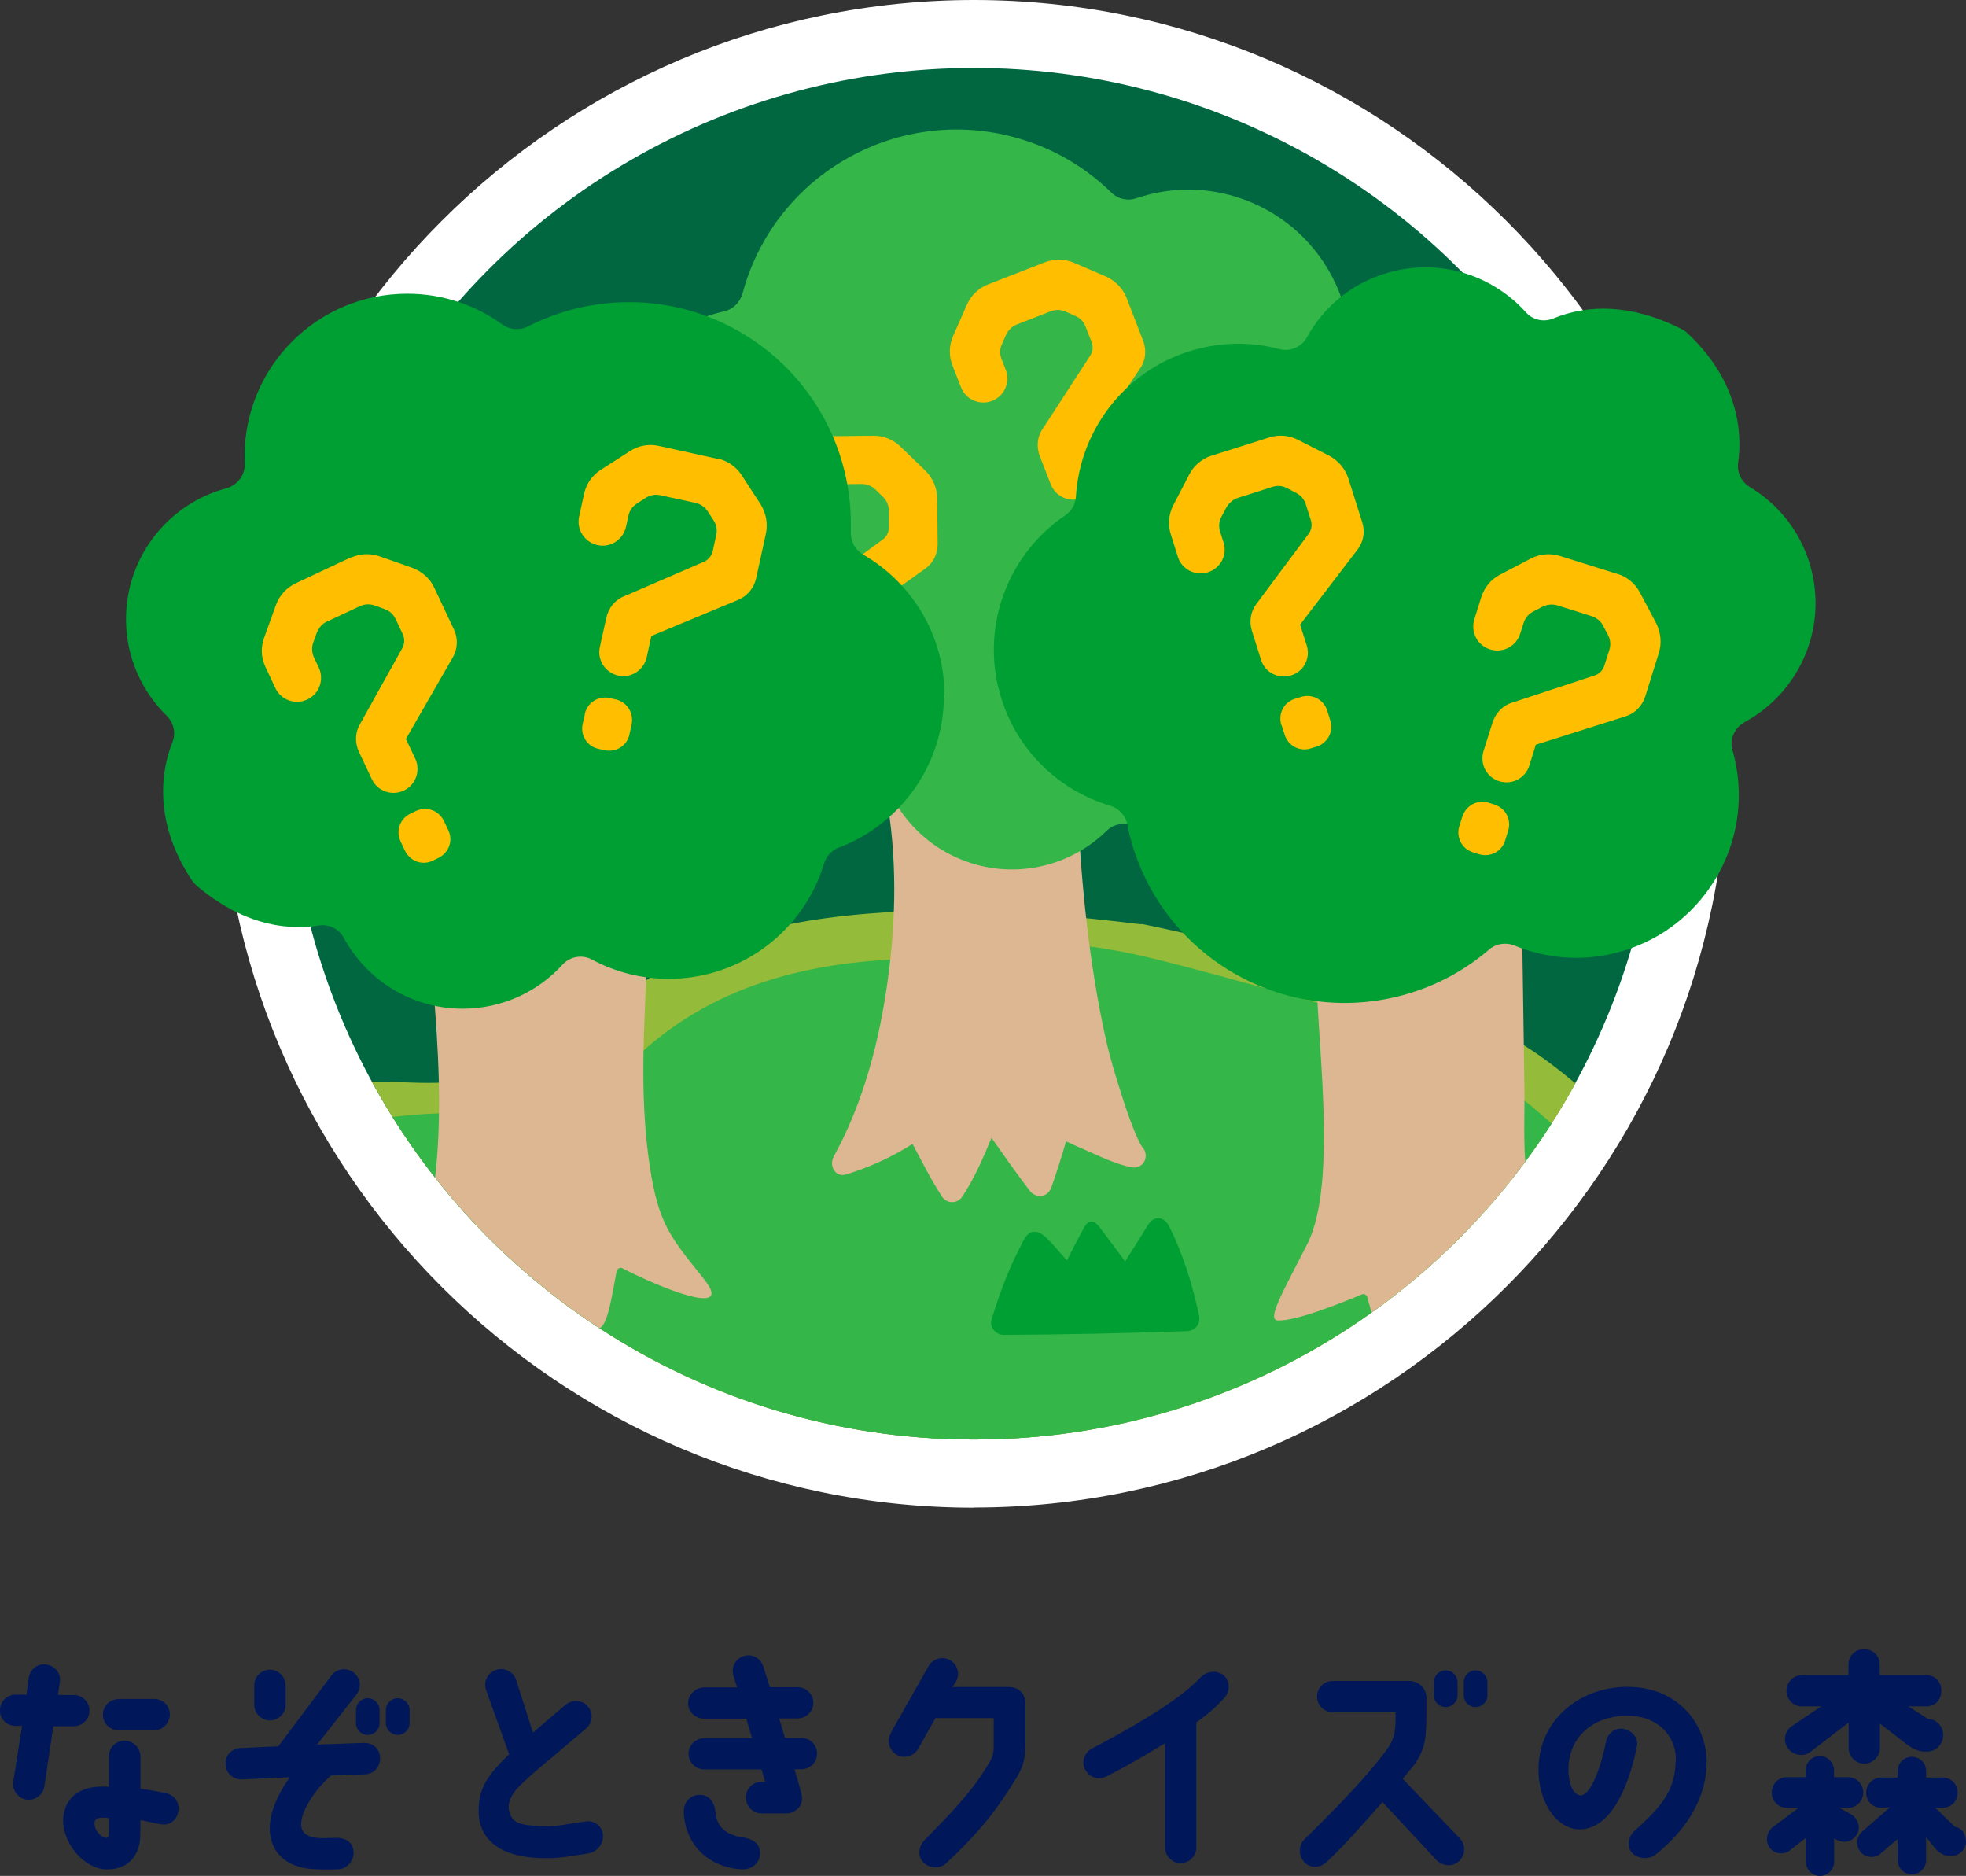
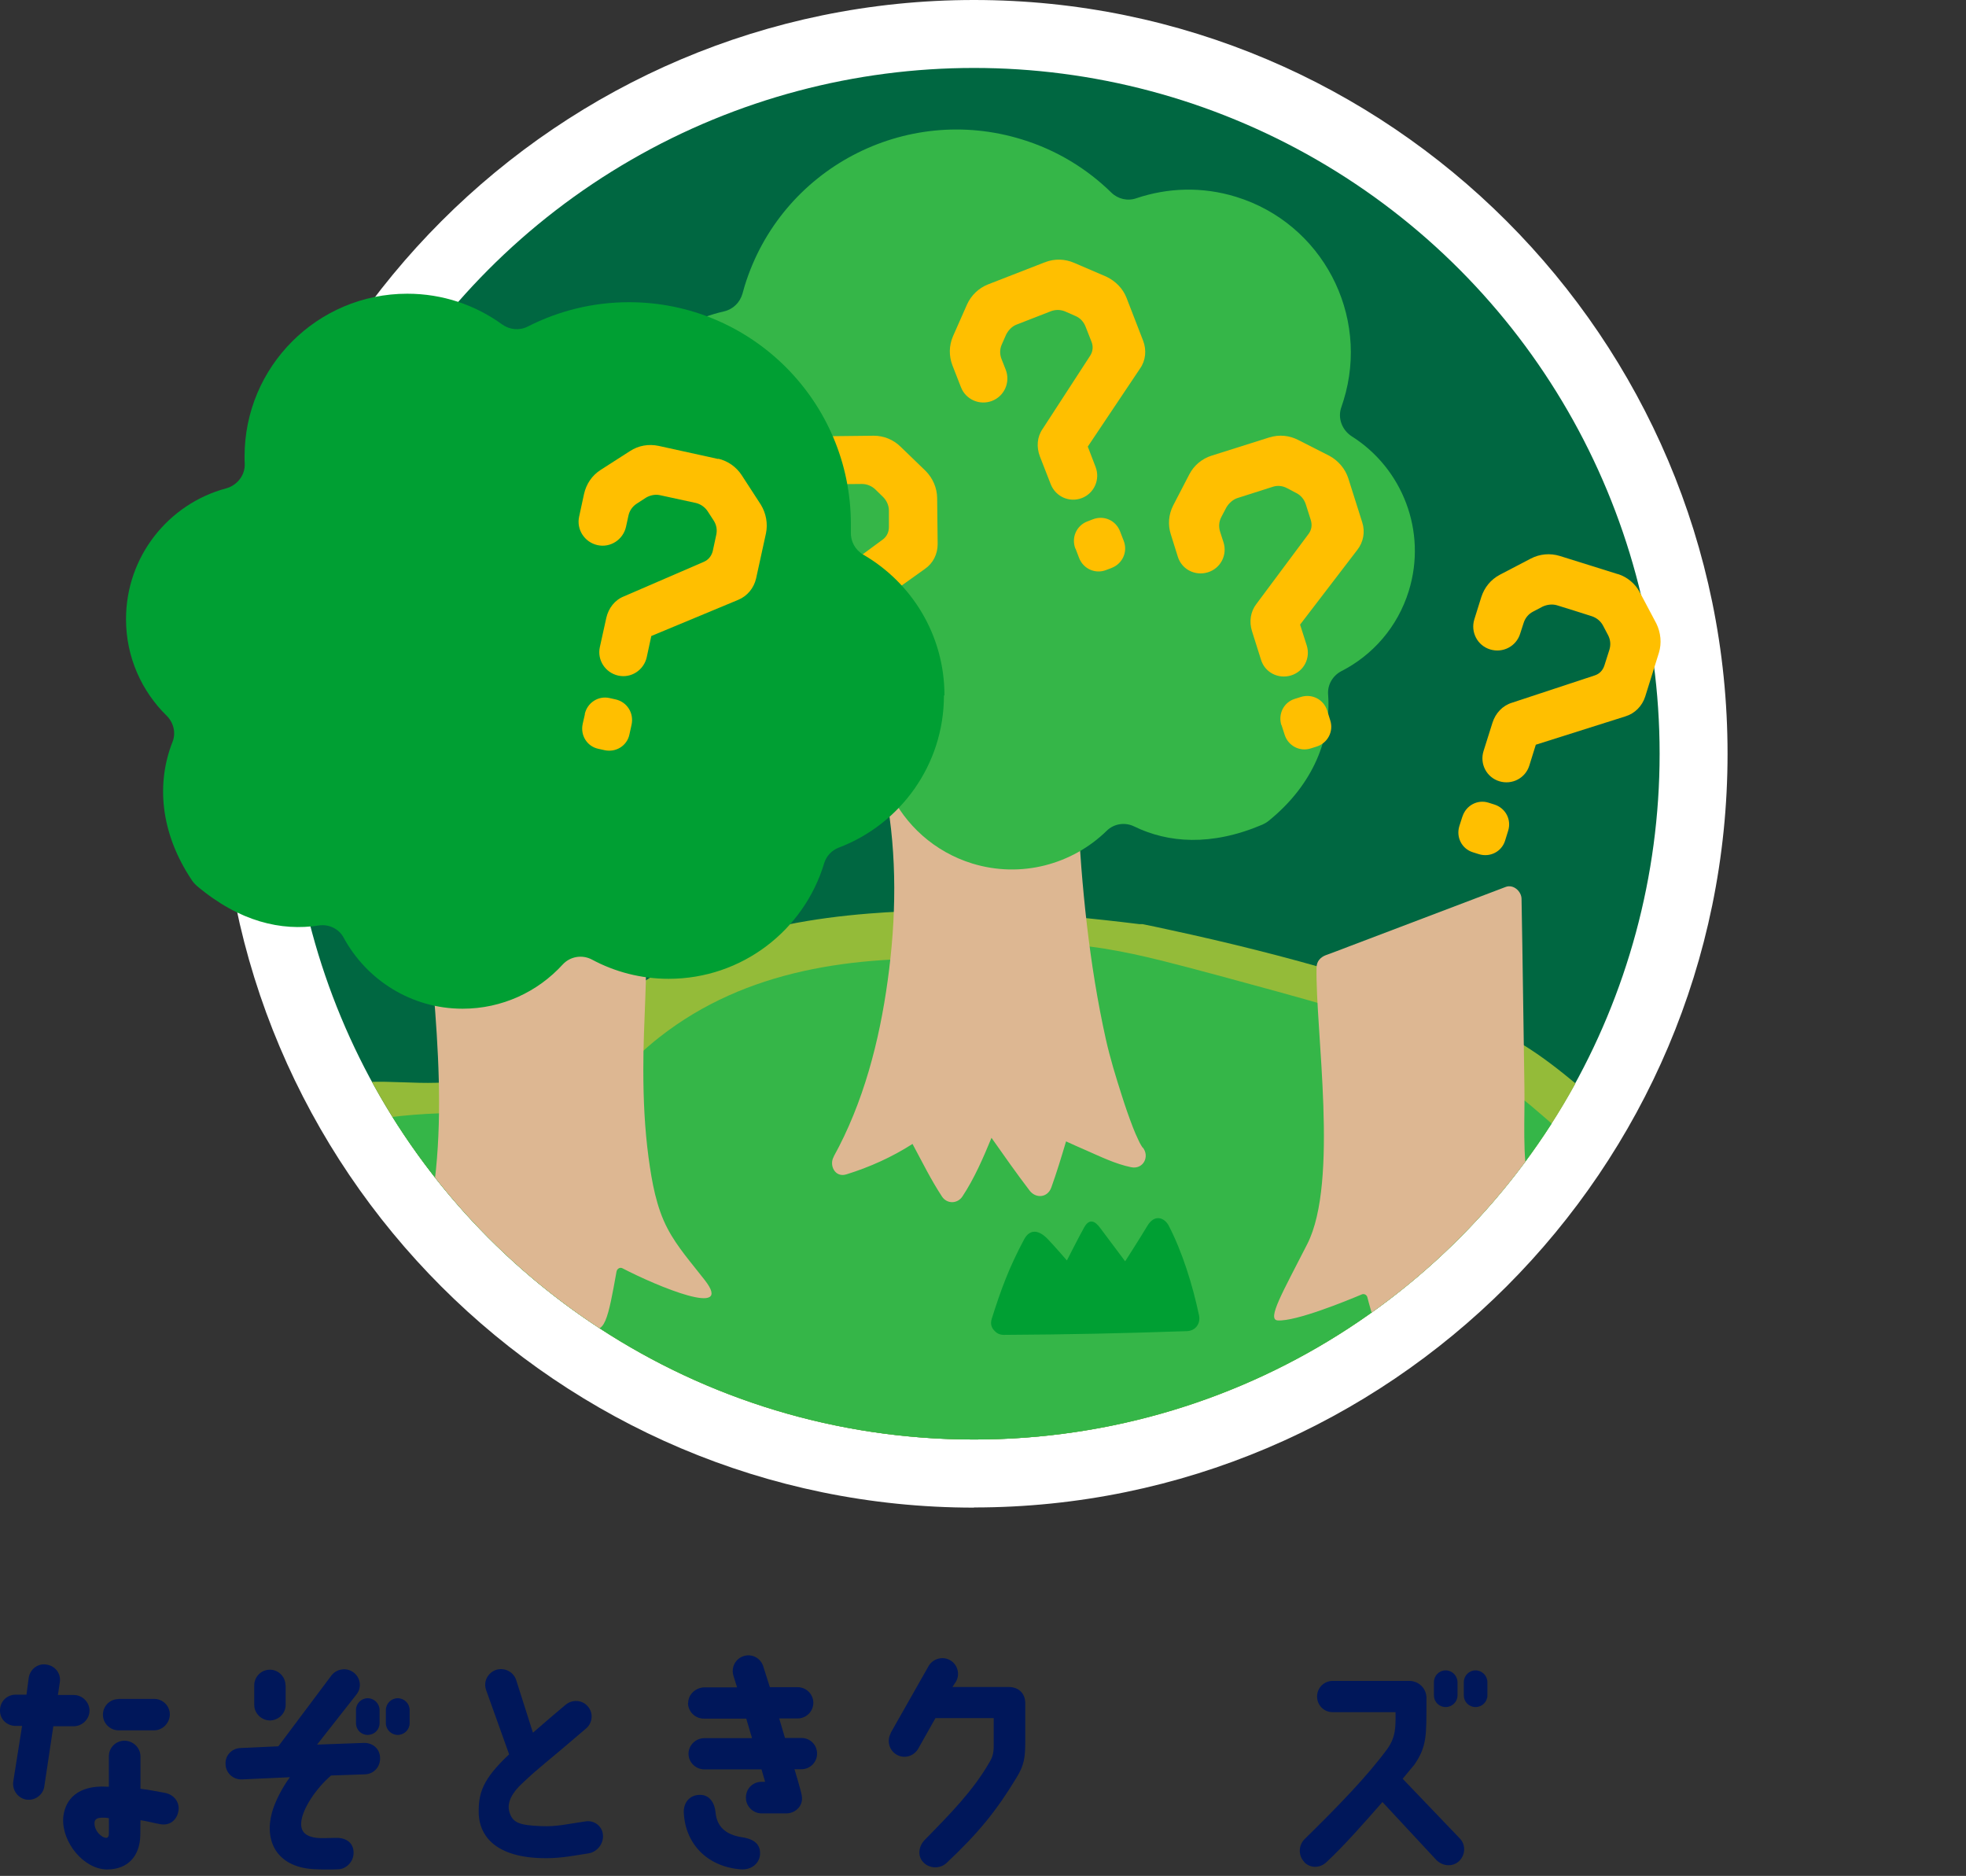
<svg xmlns="http://www.w3.org/2000/svg" id="_レイヤー_2" data-name="レイヤー 2" width="115.76" height="110.43" viewBox="0 0 115.76 110.43">
  <rect x="0" y="0" width="115.76" height="110.43" fill="#333333" stroke="none" />
  <defs>
    <style>
      .cls-1 {
        fill: none;
      }

      .cls-2 {
        fill: #009f33;
      }

      .cls-3 {
        fill: #006741;
      }

      .cls-4 {
        fill: #00175a;
      }

      .cls-5 {
        fill: #94bb39;
      }

      .cls-6 {
        fill: #fff;
      }

      .cls-7 {
        fill: #35b648;
      }

      .cls-8 {
        fill: #ffbf00;
      }

      .cls-9 {
        fill: #ddb792;
      }

      .cls-10 {
        clip-path: url(#clippath);
      }
    </style>
    <clipPath id="clippath">
      <path class="cls-1" d="M113.08,51c-1.47,5.83-16.67,5.09-19.02,10.21-6.38,13.89-20.42,23.53-36.7,23.53s-30.29-9.62-36.68-23.48c-2.37-5.14-20.01,1.48-19.78-12.41.15-9.12-2.8-25.63,11.2-35.63C22.05,6.11,44.17,4,57.35,4c13.94,0,40.03.05,47.29,10.79,4.35,6.44,14.12,13.67,8.44,36.21Z" />
    </clipPath>
  </defs>
  <g id="_レイヤー_2-2" data-name=" レイヤー 2">
    <g id="design">
      <g id="btn_mystery-forest_m" data-name="btn mystery-forest m">
        <path class="cls-6" d="M57.35,88.75c-24.47,0-44.37-19.91-44.37-44.37S32.89,0,57.35,0s44.37,19.91,44.37,44.37-19.91,44.37-44.37,44.37h0ZM57.35,8c-20.06,0-36.37,16.32-36.37,36.37s16.32,36.37,36.37,36.37,36.37-16.32,36.37-36.37S77.41,8,57.35,8Z" />
        <circle class="cls-3" cx="57.35" cy="44.37" r="40.37" />
        <g>
          <path class="cls-4" d="M1.56,105.94c-.5-.08-.85-.55-.78-1.06l.52-3.28h-.38c-.52,0-.94-.41-.92-.92,0-.52.41-.92.92-.92h.64l.13-.99c.08-.52.55-.87,1.05-.78.52.07.87.55.78,1.05l-.11.74h.94c.5,0,.92.42.92.92s-.42.92-.94.92h-1.19l-.53,3.54c-.07.5-.55.85-1.05.78ZM10.51,106.58c-.07.5-.45.9-1.04.81-.28-.04-.92-.21-1.2-.24,0,.22-.01.91-.01.91-.03,1.18-.71,1.99-1.96,1.99-1.36-.01-2.65-1.58-2.58-3,.06-.95.67-1.85,2.23-1.88.14,0,.31.01.46.01v-1.79c0-.52.42-.92.92-.92s.94.41.94.92v1.91c.35.04.98.15,1.44.24.56.11.87.57.8,1.04ZM6.41,107.03c-.17-.03-.28-.03-.42-.03-.22.01-.39.07-.42.25-.06.5.41.94.69.94.07,0,.15-.06.15-.24.01-.24,0-.64,0-.92ZM6.97,100.01h2.09c.52-.01.94.41.94.91s-.42.94-.92.94h-2.1c-.5,0-.92-.41-.92-.92s.41-.92.92-.92h0Z" />
          <path class="cls-4" d="M13.28,103.85c-.03-.52.38-.94.9-.95l2.21-.1,3.14-4.19c.32-.39.9-.46,1.3-.15.41.32.48.9.15,1.3l-2.31,2.94,2.76-.1c.52-.01.95.35.95.9.01.52-.38.94-.9.95l-1.99.07c-.9.78-1.67,1.95-1.75,2.72-.07.63.32.88.9.95.24.03.71.01,1.08,0,.52-.03.98.18,1.08.67.13.67-.39,1.15-.85,1.18-.66.03-1.11.01-1.53-.01-2.13-.15-2.86-1.65-2.41-3.32.18-.66.62-1.5,1.06-2.09l-2.84.13c-.52.01-.94-.39-.95-.9ZM16.82,99.21v1.13c.01.52-.41.92-.91.94-.52,0-.94-.42-.94-.92v-1.13c-.01-.52.41-.94.92-.94s.92.42.92.92h.01ZM22.35,100.67v.77c0,.38-.31.69-.7.69s-.69-.31-.69-.69v-.77c0-.39.31-.7.69-.7s.7.31.7.7ZM24.12,100.67v.77c0,.38-.32.69-.7.69s-.7-.31-.7-.69v-.77c0-.39.32-.7.7-.7s.7.31.7.7Z" />
          <path class="cls-4" d="M29.98,103.28l-1.36-3.8c-.17-.49.1-1.01.59-1.18.49-.15,1.01.1,1.18.59l.99,3.11c.45-.38.83-.73,1.93-1.65.39-.32.97-.29,1.3.1.34.38.29.97-.1,1.3-2.63,2.26-2.59,2.13-3.75,3.22-.62.57-.92,1.15-.77,1.68.18.64.56.8,1.88.85.95.04,1.53-.13,2.61-.28.5-.08.97.27,1.02.77.06.52-.32,1.02-.83,1.11-1.15.18-1.81.32-2.89.28-2.77-.11-3.53-1.44-3.59-2.56-.04-1.26.22-2.07,1.78-3.54h.01Z" />
          <path class="cls-4" d="M40.26,106.65c0-.53.34-.97.9-.99.63-.04.92.5.97,1.01.07.85.59,1.33,1.54,1.48.49.07,1.15.27,1.08,1.05-.04.42-.43.91-1.18.84-2-.18-3.25-1.57-3.31-3.39ZM40.52,100.25c0-.52.46-.92.98-.92h1.9l-.22-.7c-.14-.5.14-1.01.64-1.15.49-.14.99.15,1.13.64l.38,1.2h1.64c.5,0,.92.41.92.92s-.42.92-.92.92h-1.09l.34,1.15h.97c.52,0,.92.41.92.92s-.41.92-.92.92h-.41s.39,1.27.43,1.56c.11.64-.43,1.04-.9,1.04h-1.47c-.5,0-.92-.42-.92-.92,0-.59.46-.94.92-.94h.21l-.21-.73h-3.36c-.52,0-.94-.42-.94-.92s.42-.92.94-.92h2.8l-.34-1.15h-2.51c-.5,0-.92-.42-.92-.92h0Z" />
          <path class="cls-4" d="M52.44,102.02l2.24-3.95c.25-.43.83-.59,1.26-.34.45.25.6.83.35,1.26l-.21.32h3.35c.41,0,.94.25.94.98,0,.03,0,2.16,0,2.16,0,1.05-.07,1.46-.52,2.2-1.16,1.92-2.24,3.26-4.13,5.03-.38.35-1.02.32-1.36-.06-.35-.36-.27-.94.08-1.3,1.57-1.6,2.87-2.93,3.82-4.58.18-.29.25-.55.25-.95v-1.65h-3.43l-1.02,1.81c-.27.45-.83.6-1.27.34-.43-.25-.59-.81-.34-1.26h0Z" />
-           <path class="cls-4" d="M63.89,104.17c-.24-.46-.03-1.01.42-1.25,3.91-2.04,5.63-3.36,6.36-4.16.35-.38.94-.46,1.34-.17.41.31.45.94.11,1.32-.39.45-.91.94-1.68,1.48v7.37c0,.5-.42.92-.92.92s-.92-.42-.92-.92v-6.14c-.92.55-2.06,1.25-3.47,1.96-.45.24-1.02.04-1.23-.42h0Z" />
          <path class="cls-4" d="M76.78,109.59c-.35-.38-.32-.98.04-1.33,2-1.96,3.71-3.73,4.87-5.31.49-.7.49-1.25.48-2.16h-3.7c-.52,0-.92-.41-.92-.92s.41-.92.92-.92h4.51c.56,0,1.06.46,1.01,1.11,0,2.07.04,2.73-.71,3.82,0,0-.27.32-.69.83l3.38,3.53c.35.38.31.97-.06,1.32-.38.35-.95.31-1.33-.06l-3.18-3.42c-1.02,1.16-2.23,2.55-3.32,3.56-.38.35-.97.34-1.3-.04h0ZM85.82,99.03v.77c0,.38-.31.69-.7.69s-.69-.31-.69-.69v-.77c0-.39.31-.7.69-.7s.7.31.7.7ZM87.58,99.03v.77c0,.38-.31.69-.7.69s-.69-.31-.69-.69v-.77c0-.39.31-.7.69-.7s.7.31.7.7Z" />
-           <path class="cls-4" d="M98.68,103.68c.03-1.54-1.12-2.7-2.9-2.68-2.24.04-3.4,1.48-3.43,3.07-.01.91.27,1.58.7,1.62.48.03,1.09-1.11,1.51-3.14.1-.5.49-.84.99-.78.53.07.94.53.83,1.04-.32,1.62-1.25,4.86-3.38,4.88-1.22,0-2.45-1.43-2.41-3.66.06-2.68,2.28-4.68,5.15-4.73,3.11-.04,4.75,2.27,4.75,4.41,0,1.83-.87,3.74-3,5.46-.39.32-1.09.27-1.42-.13-.27-.32-.24-.9.21-1.3,1.58-1.4,2.37-2.41,2.38-4.06h.02Z" />
-           <path class="cls-4" d="M104.3,107.62l1.6-1.2h-.7c-.49,0-.88-.41-.88-.9s.39-.9.88-.9h1.12v-.41c0-.46.38-.84.83-.84s.84.38.84.84v.41h.84c.49,0,.88.41.88.9s-.39.9-.88.9h-.52l.76.43c.43.35.49.87.2,1.23-.28.36-.74.48-1.27.14v1.37c0,.46-.38.84-.84.84s-.83-.38-.83-.84v-1.4l-.88.69c-.34.31-.88.29-1.19-.04-.32-.34-.28-.9.06-1.22h-.02ZM105.42,101.67l1.81-1.22h-1.12c-.52,0-.92-.41-.92-.92s.41-.92.92-.92h2.73v-.63c0-.52.42-.9.92-.9s.92.38.92.9v.63h2.75c.52,0,.88.41.88.92s-.36.92-.88.92h-1.06l1.15.74c.5,0,.9.45.9.95s-.42.97-.94.97h-.18c-.31,0-.62-.14-.97-.38l-1.64-1.27v1.44c0,.5-.41.92-.92.92s-.92-.42-.92-.92v-1.5l-2.2,1.69c-.39.34-1.01.27-1.34-.13-.32-.38-.27-.98.13-1.3h-.02ZM115.76,108.4c.01.46-.39.85-.85.85h-.14c-.34-.01-.62-.2-.84-.45l-.52-.66v1.36c0,.46-.38.84-.84.84s-.83-.38-.83-.84v-1.25l-.97.83c-.32.32-.87.31-1.19-.03-.31-.34-.31-.85.03-1.2l1.67-1.46-.52.03c-.49,0-.88-.39-.88-.88s.39-.9.88-.9h.98v-.39c0-.46.36-.83.83-.83s.84.36.84.83v.39h.98c.49,0,.88.39.88.9s-.41.88-.9.88h-.42l1.16,1.12c.41.06.64.43.64.85h0Z" />
        </g>
        <g class="cls-10">
          <g>
            <path class="cls-5" d="M114.74,73.81c-1.05-1.32-2.71-1.84-4.3-2.18-2.32-.49-4.67-.78-6.96-1.41-1.4-.38-2.79-.84-4.07-1.52s-2.47-1.52-3.61-2.41c-2.02-1.58-3.9-3.42-6.09-4.77-3.25-2-7.08-3.15-10.71-4.22-3.32-.98-6.69-1.82-10.08-2.55-.55-.12-1.1-.24-1.65-.35-.05,0-.09,0-.14,0-.02,0-.04,0-.05,0-5.27-.65-10.63-1.05-15.94-.62-3.22.26-6.47.82-9.47,2.04-2.04.83-3.9,1.95-5.64,3.29-1.42,1.09-2.41,2.05-3.92,2.93-1.91,1.1-4.22,1.64-6.41,1.7-1.33.04-2.66-.1-3.99-.05-1.34.05-2.69.2-4.01.43-4.23.75-8.65,2.49-11.67,5.64-2.32,2.42-3.54,5.83-1.84,8.95,2.03,3.74,6.71,5.54,10.58,6.59,5.34,1.45,10.95,1.86,16.46,2.09,3.07.13,6.14.17,9.21.19,3.15.02,6.31.08,9.46-.08,4.67-.23,9.22-1.05,13.75-2.12,3.14-.74,6.45-1.59,9.7-1.21.9.11,2.12.48,3.11.84,1.19.43,2.37.92,3.56,1.33,3.41,1.19,6.97,1.74,10.57,1.66,2.66-.06,5.31-.41,7.91-.92,3.01-.59,6.01-1.36,8.86-2.49,1.44-.57,2.85-1.23,4.19-2.02,1.18-.69,2.32-1.46,3.17-2.55,1.45-1.85,1.49-4.32.01-6.17v-.02Z" />
            <path class="cls-7" d="M109.43,75.11c-.15-.89-.69-1.59-1.5-1.96-.96-.43-2.04-.54-3.06-.73-1.71-.31-3.4-.73-5.05-1.3-2.27-.79-4.5-1.76-6.4-3.25-1.8-1.41-3.4-3.05-5.3-4.32-3.87-2.6-8.46-3.96-12.91-5.18-2.25-.61-4.5-1.24-6.77-1.81-2.25-.56-4.58-1.02-6.91-1.01-1.7,0-3.38.29-4.95.91-6.3-.21-12.63.59-17.73,4.58-.94.73-1.77,1.57-2.68,2.34-.93.78-1.94,1.29-3.1,1.64-1.18.36-2.41.55-3.64.56-1.2.01-2.39-.09-3.59-.04-3.94.14-8.04.96-11.49,2.94-2.2,1.26-4.71,3.42-4.56,6.22.17,3.12,3.3,5.04,5.87,6.14,3.58,1.53,7.49,2.17,11.33,2.58,4.36.47,8.76.57,13.14.61,3.58.03,7.2,5.35,10.78,5.06,3.51-.28,7-.78,10.49-1.28,2.88-.42,5.76-.91,8.65-1.23,2.12-.23,4.17.07,6.2.66,2.42.7,4.77-3.65,7.27-3.29,3.96.58,7.95.2,11.86-.57,2.32-.46,4.63-1.06,6.86-1.86,1.89-.68,3.81-1.5,5.39-2.77,1.1-.88,2.03-2.14,1.79-3.62v-.02Z" />
            <path class="cls-9" d="M67.27,67.56c.1.12-.07-.11-.08-.14-.06-.1-.11-.2-.16-.31-.12-.24-.22-.49-.32-.74-.24-.62-.46-1.25-.66-1.89-.35-1.09-.69-2.2-.94-3.32-.98-4.41-1.43-9-1.66-13.51-.04-.87-1.36-.9-1.39-.07l-8.5-.9c-.02-.09-.03-.17-.04-.26-.16-.88-1.51-.51-1.35.37.66,3.58.6,7.32.1,10.92-.49,3.58-1.43,7.21-3.19,10.39,0,0,0-.01.02-.02-.3.48.05,1.27.74,1.05,1.36-.42,2.69-1.02,3.89-1.79.56,1.04,1.08,2.1,1.73,3.09.29.45.91.45,1.21,0,.7-1.06,1.22-2.26,1.71-3.45.73,1.04,1.47,2.09,2.24,3.1.37.49,1.06.43,1.28-.17.32-.89.6-1.81.87-2.72.37.17.75.34,1.12.5.87.38,1.78.83,2.71,1.02.71.15,1.12-.63.68-1.17v.02Z" />
            <path class="cls-7" d="M35.61,24.83c1.05-3.38,3.8-5.76,7.02-6.5.53-.12.94-.52,1.09-1.05.04-.15.09-.31.13-.46,2.13-6.89,9.45-10.74,16.33-8.61,2.05.63,3.83,1.73,5.26,3.13.39.38.96.51,1.47.33,1.84-.62,3.88-.7,5.88-.08,5.05,1.56,7.88,6.93,6.32,11.98-.04.13-.09.27-.13.4-.23.64.04,1.35.62,1.72,2.97,1.88,4.44,5.58,3.35,9.1-.66,2.13-2.13,3.78-3.97,4.72-.5.26-.82.79-.78,1.36.19,2.54-.83,5.29-3.5,7.45-.11.09-.23.16-.36.22-3.03,1.29-5.57,1.08-7.56.11-.53-.26-1.18-.17-1.61.25-2.02,1.98-5.04,2.82-7.93,1.93-2.23-.69-3.94-2.27-4.86-4.22-.28-.59-.92-.92-1.57-.79-1.5.29-3.08.23-4.64-.25-4.13-1.28-6.77-5.1-6.74-9.22,0-.44-.2-.85-.55-1.12-3.06-2.38-4.49-6.48-3.27-10.39h0Z" />
            <path class="cls-9" d="M90,69.79c-.37-1.85-.21-3.88-.24-5.76-.06-3.7-.1-7.41-.17-11.11,0-.44-.47-.88-.93-.71-3.09,1.17-6.18,2.35-9.27,3.52-.44.17-.89.34-1.33.5-.31.12-.53.36-.54.71-.08,3.66,1.33,12.62-.55,16.3-1.44,2.83-2.39,4.44-1.74,4.49,1.07.07,4.05-1.15,4.95-1.53.14-.06.29.02.33.16.18.71.71,2.59,1.28,3.28.32.38.81.26,1.04-.11.28-.45,1.32-1.98,1.68-2.52.07-.11.21-.14.32-.07.7.42,3.04,1.81,3.58,1.99.77.26.81-.3.82-.83,0-.53-.02-1.45-.03-1.93,0-.16.14-.28.3-.24.66.17,2.21.55,3.05.72,3.45.68-1.71-2.67-2.55-6.86Z" />
            <path class="cls-9" d="M22.38,76.16c.78-1.17,1.54-2.36,2.23-3.58.68-1.19.92-2.34,1.06-3.73.35-3.51.14-7.12-.15-10.64-.06-.7-.12-1.4-.21-2.09-.03-.23-.06-.46-.1-.69-.03-.17-.03-.18-.02-.1-.01-.05-.02-.1-.04-.14-.15-.41.17-.91.61-.92,3.36-.1,6.71-.19,10.07-.29.48,0,.97-.03,1.45-.04.13,0,.25.03.35.08.21.09.38.27.39.57.13,2.79-.15,5.6-.14,8.4,0,1.73.08,3.46.31,5.17.19,1.39.45,2.91,1.12,4.17.57,1.09,1.44,2.06,2.19,3.03,1.76,2.26-2.79.37-4.85-.7-.15-.08-.32.03-.35.2-.48,2.67-.71,4-1.69,3.07-.92-.87-2.71-1.48-3.43-2.51-.1-.15-.32-.14-.41.02-2.53,4.38-2.62,3.15-2.82,2.3-.19-.79-.29-1.59-.37-2.39-.02-.18-.22-.27-.37-.18-5.39,3.2-5.18,1.51-4.85,1.01l.02-.02Z" />
            <path class="cls-2" d="M70.6,77.43c-.39-1.84-.99-3.74-1.78-5.27-.24-.47-.83-.72-1.26,0s-1.31,2.09-1.31,2.09c0,0-1.03-1.37-1.46-1.95-.31-.43-.64-.58-.94-.07-.31.55-1.03,1.97-1.03,1.97,0,0-.73-.85-1.12-1.25-.53-.56-1.06-.62-1.4.01-.88,1.65-1.35,2.91-1.91,4.69-.09.29,0,.53.17.69.12.14.3.24.54.24,3.83-.02,6.96-.09,10.79-.22.52-.02.81-.46.71-.93Z" />
            <path class="cls-2" d="M105.65,72.48c-.64-2-1.39-3.96-2.25-5.88-.41-.91-.99-.41-1.26,0-.42.63-.76,1.33-1.07,2.04-.43-.84-.87-1.67-1.39-2.44-.36-.55-.84-.6-1.13-.03-.47.91-1.54,3.04-1.54,3.04,0,0-.75-.76-1.14-1.12-.38-.34-1.04-.84-1.22.32-.27,1.7-.36,3.37-.12,5.07.01.08.04.15.09.21.1.21.31.35.62.33,3.24-.25,6.48-.43,9.73-.61.45-.03.86-.45.71-.93h-.03Z" />
            <path class="cls-2" d="M22.67,70.18c-.23-1.58-.45-3.19-.85-4.74-.11-.44-.27-.91-.43-1.34-.31-.89-.83-.7-1.26-.28-.43.42-1.52,1.98-1.52,1.98,0,0-.55-1.16-.86-1.72-.26-.47-.86-.82-1.26,0-.51,1.03-1.01,2.09-1.42,3.17-.22-.2-1.12-1.79-1.7-1.3-.28.24-.59.72-.78,1-.67,1.01-1.21,2.3-1.12,3.53.03.34.12.65.42.85.35.23.84.14,1.22.13.91-.02,1.81-.04,2.72-.07,2.04-.07,4.08-.16,6.12-.29h.03c.06,0,.11,0,.16-.02.04-.01.06-.03.1-.05,0,0,.02,0,.02-.01.32-.16.44-.49.39-.84h.02Z" />
            <path class="cls-8" d="M61.55,15.43c.55-.21,1.16-.19,1.69.04l1.91.82c.54.26.97.7,1.18,1.24l.98,2.53c.21.55.15,1.16-.18,1.63l-3.08,4.6.46,1.2c.28.73-.08,1.55-.81,1.83s-1.54-.08-1.83-.81l-.64-1.64c-.21-.55-.17-1.15.16-1.62l2.8-4.31c.16-.25.19-.54.08-.82l-.35-.89c-.11-.28-.31-.51-.6-.63-.2-.09-.39-.17-.59-.26-.25-.11-.56-.13-.85-.02l-2.03.79c-.26.1-.48.33-.61.59-.09.2-.17.39-.26.59-.12.28-.12.58,0,.87l.24.61c.28.73-.08,1.55-.81,1.83s-1.55-.08-1.83-.81l-.5-1.28c-.21-.55-.21-1.15.03-1.71l.83-1.88c.24-.53.68-.96,1.24-1.18l3.34-1.3h.04ZM63.32,32.3c-.25-.65.06-1.35.69-1.6l.34-.13c.65-.25,1.35.06,1.6.71l.22.57c.24.63-.07,1.33-.71,1.58l-.34.13c-.63.24-1.33-.07-1.58-.71l-.21-.55h-.01Z" />
            <path class="cls-8" d="M51.45,25.65c.59,0,1.15.23,1.57.64l1.49,1.44c.42.43.66.99.67,1.58l.03,2.72c0,.59-.27,1.13-.75,1.46l-4.51,3.22v1.28c.02.78-.6,1.42-1.38,1.43s-1.42-.62-1.43-1.4l-.02-1.76c0-.59.25-1.13.72-1.46l4.14-3.04c.24-.18.36-.44.36-.74v-.96c0-.3-.13-.59-.34-.8-.15-.15-.31-.3-.46-.45-.2-.19-.48-.32-.79-.32-.65,0-1.52.02-2.17.02-.28,0-.56.14-.78.33-.15.15-.3.31-.45.46-.21.22-.32.5-.32.81v.65c.02.78-.61,1.42-1.39,1.43s-1.42-.62-1.43-1.4v-1.37c-.02-.59.19-1.15.62-1.59l1.44-1.47c.41-.42.97-.66,1.58-.67l3.59-.04h.01ZM47.17,42.06c0-.7.53-1.24,1.2-1.25h.37c.7,0,1.24.53,1.25,1.22v.61c0,.67-.52,1.22-1.22,1.23h-.37c-.67,0-1.22-.53-1.23-1.22v-.59Z" />
            <path class="cls-2" d="M55.61,40.93c0-3.54-1.92-6.62-4.78-8.28-.47-.27-.75-.78-.73-1.32v-.48c0-7.21-5.85-13.06-13.06-13.06-2.15,0-4.17.52-5.96,1.43-.49.25-1.06.2-1.51-.12-1.57-1.14-3.5-1.81-5.59-1.81-5.29,0-9.58,4.29-9.58,9.58,0,.14,0,.28.01.42.03.68-.44,1.28-1.1,1.46-3.39.91-5.89,4.01-5.89,7.7,0,2.23.92,4.24,2.4,5.69.4.4.55,1,.34,1.53-.94,2.37-.77,5.3,1.14,8.15.08.12.18.23.28.32,2.52,2.13,5,2.68,7.19,2.34.59-.09,1.18.19,1.46.71,1.35,2.49,3.98,4.19,7.01,4.19,2.33,0,4.43-1,5.89-2.6.44-.48,1.15-.6,1.73-.29,1.34.72,2.88,1.13,4.51,1.13,4.33,0,7.98-2.87,9.16-6.81.13-.42.44-.75.85-.91,3.62-1.37,6.2-4.86,6.2-8.96h.03Z" />
-             <path class="cls-2" d="M58.79,40.49c.82,3.44,3.41,6,6.58,6.94.52.16.91.58,1.01,1.12.03.16.07.31.1.47,1.68,7.01,8.72,11.34,15.74,9.66,2.09-.5,3.93-1.47,5.46-2.78.41-.36.99-.44,1.49-.24,1.8.74,3.83.95,5.86.46,5.14-1.23,8.32-6.4,7.09-11.54-.03-.14-.07-.27-.11-.41-.19-.65.13-1.35.73-1.67,3.09-1.68,4.8-5.27,3.94-8.86-.52-2.17-1.88-3.91-3.65-4.97-.48-.29-.76-.85-.69-1.41.36-2.52-.48-5.33-3-7.66-.1-.1-.22-.18-.35-.24-2.94-1.48-5.49-1.45-7.54-.61-.55.23-1.19.09-1.59-.35-1.89-2.11-4.84-3.15-7.79-2.44-2.27.54-4.08,2-5.12,3.9-.32.57-.98.86-1.62.69-1.47-.39-3.06-.43-4.65-.05-4.21,1.01-7.09,4.65-7.33,8.75-.03.44-.26.84-.62,1.08-3.21,2.17-4.9,6.17-3.95,10.15h.01Z" />
            <path class="cls-8" d="M42.28,27c.57.13,1.07.48,1.39.97l1.13,1.74c.31.51.42,1.12.3,1.69l-.58,2.65c-.13.57-.52,1.04-1.05,1.26l-5.12,2.13-.27,1.25c-.17.76-.92,1.25-1.68,1.08s-1.25-.92-1.08-1.68l.38-1.72c.13-.57.5-1.05,1.03-1.26l4.72-2.04c.27-.12.45-.35.52-.64l.2-.93c.07-.3.02-.6-.15-.86-.12-.18-.23-.36-.35-.54-.15-.23-.4-.42-.69-.49l-2.12-.46c-.28-.06-.58,0-.83.15-.18.12-.36.23-.54.35-.26.17-.43.42-.49.72l-.14.64c-.17.76-.92,1.25-1.68,1.08s-1.25-.92-1.08-1.68l.29-1.34c.13-.57.46-1.08.98-1.41l1.73-1.11c.49-.32,1.09-.43,1.69-.3l3.5.77v-.02ZM34.43,42.04c.15-.68.8-1.09,1.45-.95l.36.08c.68.15,1.09.8.95,1.48l-.13.59c-.14.66-.79,1.07-1.47.92l-.36-.08c-.66-.14-1.07-.79-.92-1.47l.13-.57h-.01Z" />
            <path class="cls-8" d="M95.26,33.79c.56.18,1.03.57,1.3,1.09l.97,1.83c.26.54.32,1.15.15,1.71l-.81,2.59c-.18.56-.61.99-1.16,1.16l-5.28,1.67-.38,1.22c-.23.75-1.02,1.16-1.77.93s-1.16-1.02-.93-1.77l.53-1.68c.18-.56.59-1,1.14-1.17l4.88-1.61c.28-.09.48-.3.57-.59l.29-.91c.09-.29.07-.59-.07-.86-.1-.19-.2-.38-.3-.57-.13-.25-.36-.45-.65-.55-.62-.2-1.45-.46-2.07-.65-.27-.08-.58-.04-.84.08-.19.1-.38.2-.57.3-.27.14-.46.38-.55.67l-.2.62c-.23.75-1.02,1.16-1.77.93s-1.16-1.02-.93-1.77l.41-1.31c.18-.56.55-1.03,1.1-1.32l1.82-.95c.52-.27,1.13-.33,1.71-.15l3.42,1.07h-.01ZM86.11,48.07c.21-.66.89-1.02,1.53-.82l.35.11c.66.21,1.02.89.81,1.55l-.18.58c-.2.64-.88,1-1.55.79l-.35-.11c-.64-.2-1-.88-.79-1.55l.18-.56h0Z" />
-             <path class="cls-8" d="M20.66,32.83c.53-.25,1.14-.27,1.69-.08l1.96.69c.56.22,1.02.63,1.26,1.16l1.16,2.46c.25.53.22,1.14-.07,1.64l-2.76,4.8.55,1.16c.33.71.03,1.55-.68,1.88s-1.55.03-1.88-.68l-.75-1.59c-.25-.53-.24-1.13.05-1.63l2.5-4.49c.14-.26.15-.55.02-.83l-.41-.87c-.13-.28-.35-.48-.64-.59-.2-.07-.4-.15-.61-.22-.26-.09-.57-.09-.85.04l-1.97.92c-.26.12-.46.36-.57.63-.07.2-.15.4-.22.61-.1.29-.08.59.05.87l.28.59c.33.71.03,1.55-.68,1.88s-1.55.03-1.88-.68l-.58-1.24c-.25-.53-.29-1.14-.08-1.71l.7-1.94c.2-.55.61-1.01,1.16-1.27l3.25-1.53v.02ZM23.59,49.54c-.3-.63-.04-1.35.57-1.64l.33-.16c.63-.3,1.35-.03,1.65.59l.26.55c.29.61.03,1.33-.6,1.63l-.33.16c-.61.29-1.33.03-1.63-.6,0,0-.25-.53-.25-.53Z" />
            <path class="cls-8" d="M74.75,25.75c.56-.18,1.17-.12,1.69.15l1.85.94c.52.29.92.76,1.1,1.32l.82,2.59c.18.56.07,1.16-.29,1.62l-3.37,4.4.39,1.22c.24.75-.17,1.54-.92,1.77s-1.54-.17-1.77-.92l-.53-1.68c-.18-.56-.09-1.16.26-1.61l3.07-4.12c.18-.24.22-.53.13-.82l-.29-.91c-.09-.29-.28-.53-.55-.67-.19-.1-.38-.2-.57-.3-.25-.13-.55-.17-.84-.07l-2.07.66c-.27.09-.5.3-.65.55-.1.19-.2.38-.3.57-.14.27-.16.57-.07.86l.2.62c.24.75-.17,1.54-.92,1.77s-1.54-.17-1.77-.92l-.41-1.31c-.18-.56-.14-1.16.14-1.71l.95-1.83c.27-.52.74-.92,1.32-1.1l3.42-1.08h-.02ZM75.45,42.69c-.21-.66.14-1.35.79-1.55l.35-.11c.66-.21,1.35.14,1.56.81l.18.58c.2.64-.15,1.32-.81,1.53l-.35.11c-.64.2-1.32-.15-1.53-.81l-.18-.56h-.01Z" />
          </g>
        </g>
      </g>
    </g>
  </g>
</svg>